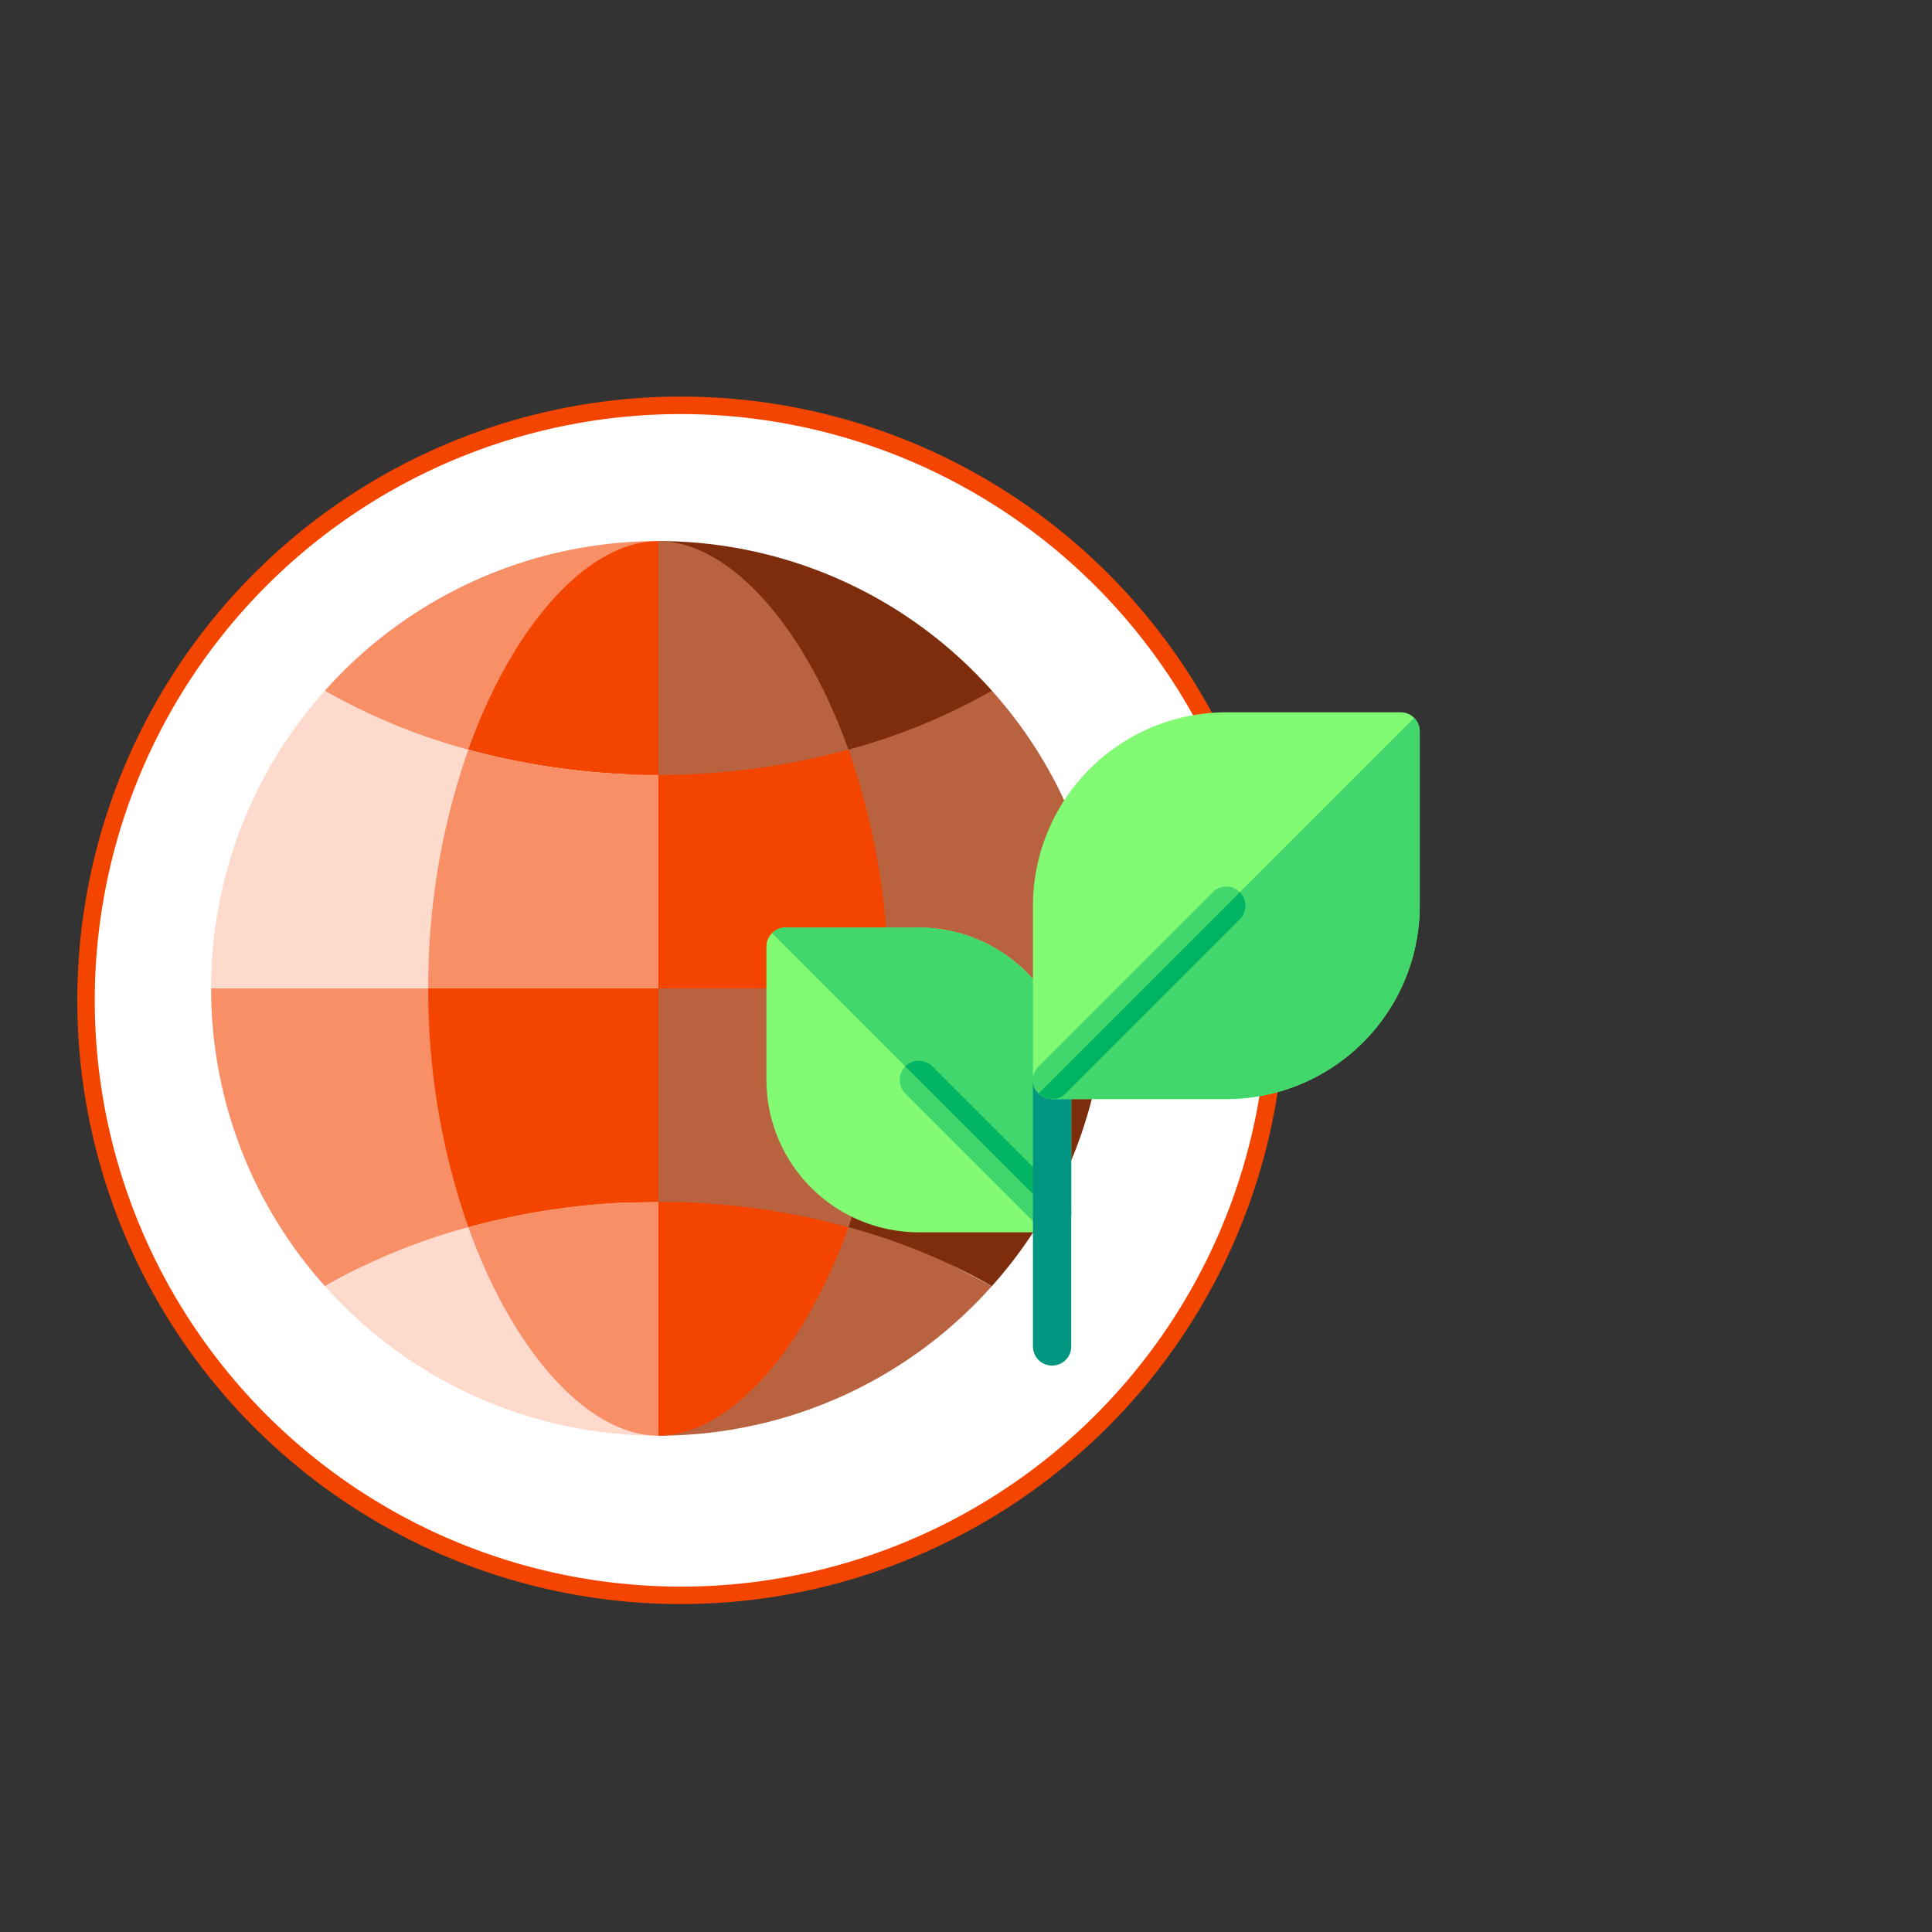
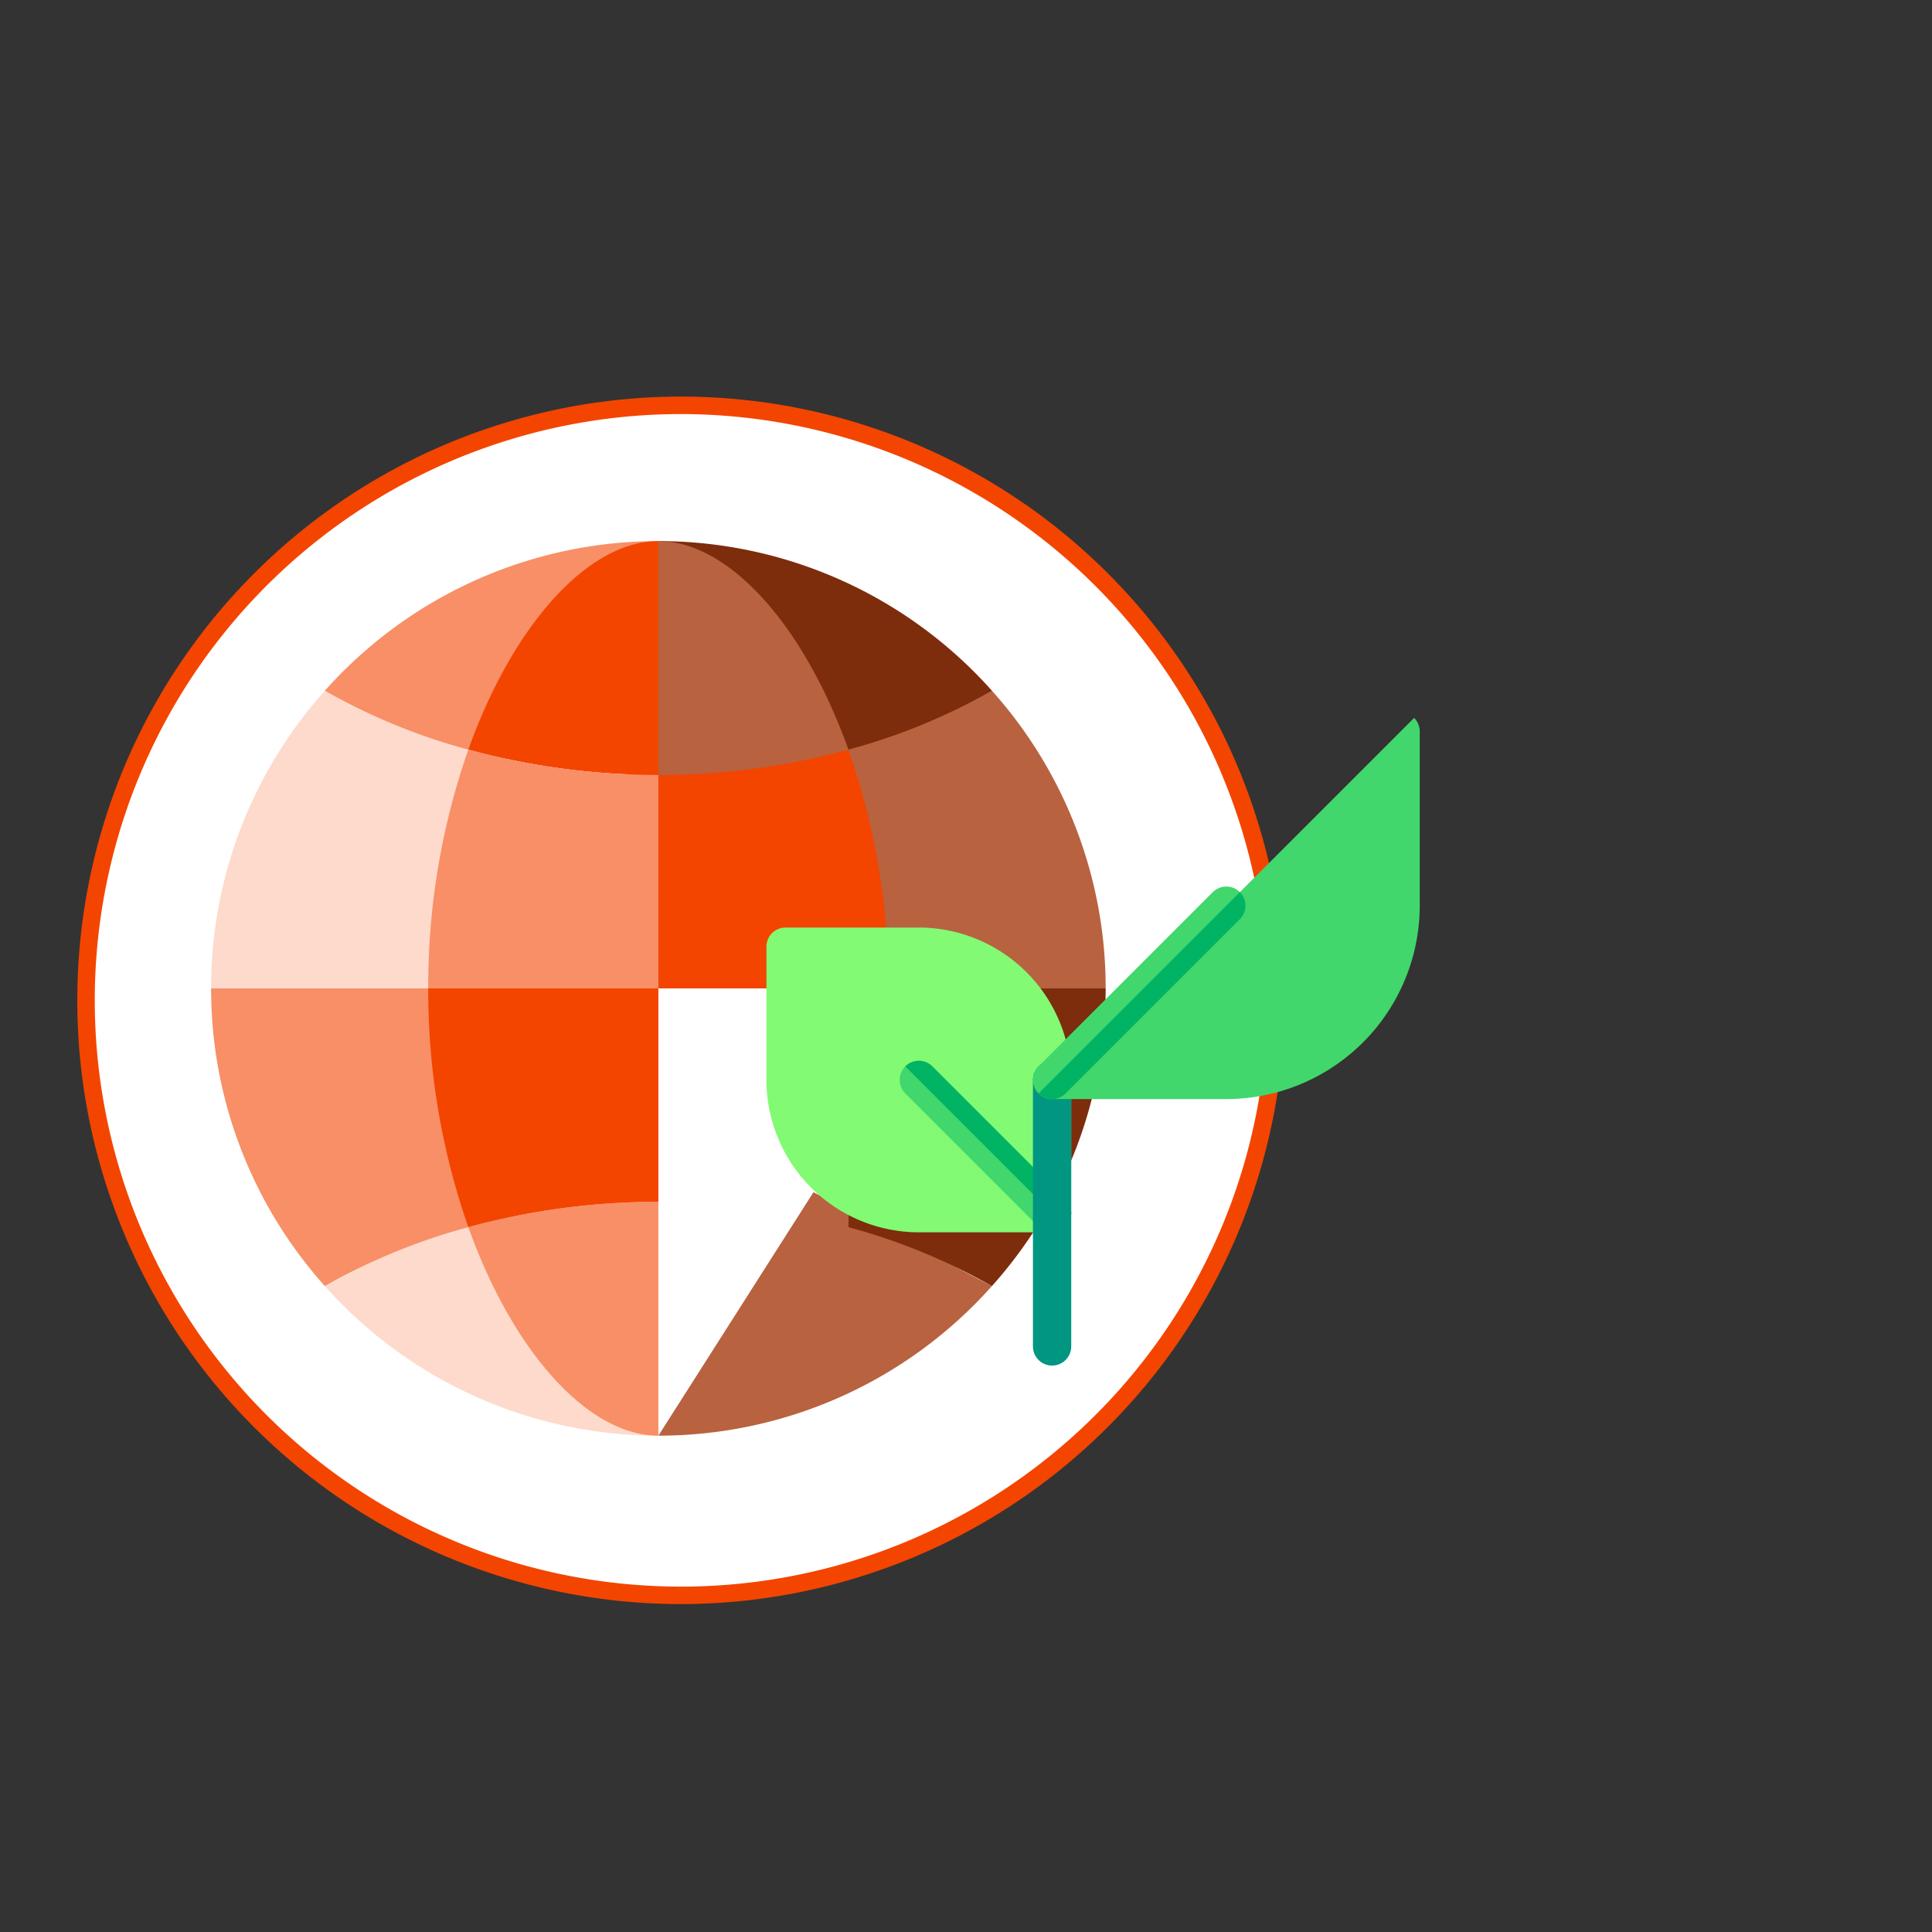
<svg xmlns="http://www.w3.org/2000/svg" width="200" height="200" viewBox="0 0 200 200">
  <rect x="0" y="0" width="200" height="200" fill="#333333" stroke="none" />
  <defs>
    <style>.cls-2{fill:#f34500}.cls-4{fill:#fddacc}.cls-5{fill:#f88f66}.cls-6{fill:#b86240}.cls-7{fill:#7d2c0c}.cls-8{fill:#82fa73}.cls-9{fill:#41d76c}.cls-10{fill:#00b464}</style>
  </defs>
  <g id="Layer_2" data-name="Layer 2">
    <g id="Layer_1-2" data-name="Layer 1">
      <circle cx="70.669" cy="103.49" r="61.781" fill="#fff" />
      <path class="cls-2" d="M70.501 166.055a62.5 62.5 0 1162.5-62.501 62.572 62.572 0 01-62.5 62.501zm0-123.191a60.691 60.691 0 1060.691 60.69 60.759 60.759 0 00-60.691-60.69z" />
      <path fill="none" d="M0 0h200v200H0z" />
      <path class="cls-4" d="M68.155 148.62a46.196 46.196 0 01-34.522-15.483l18.469-9.722z" />
      <path class="cls-5" d="M47.952 98.698l.53 28.338a63.037 63.037 0 00-14.849 6.102 46.111 46.111 0 01-11.78-30.82z" />
      <path class="cls-4" d="M44.332 102.318H21.853A46.111 46.111 0 0133.633 71.498l20.279 2.482z" />
      <path class="cls-5" d="M48.482 77.6A63.068 63.068 0 0133.633 71.498a46.196 46.196 0 0134.523-15.483z" />
-       <path class="cls-6" d="M68.156 148.62a46.196 46.196 0 0034.522-15.483l-18.469-9.722z" />
+       <path class="cls-6" d="M68.156 148.62a46.196 46.196 0 0034.522-15.483l-18.469-9.722" />
      <path class="cls-7" d="M88.359 98.698l-.53 28.338a63.037 63.037 0 0114.849 6.102 46.111 46.111 0 0011.78-30.82z" />
      <path class="cls-6" d="M91.98 102.318h22.479A46.111 46.111 0 00102.678 71.498L82.399 73.98z" />
      <path class="cls-7" d="M87.829 77.6a63.068 63.068 0 0014.849-6.102 46.196 46.196 0 00-34.523-15.483z" />
-       <path class="cls-2" d="M87.829 127.035l-23.293-6.242 3.619 27.827h.001c7.245-.001 15.042-8.624 19.673-21.585z" />
-       <path class="cls-6" d="M68.156 124.413h.001a74.604 74.604 0 0119.673 2.622 74.093 74.093 0 004.15-24.718l-27.444-3.62z" />
      <path class="cls-2" d="M64.536 76.601l3.62 25.717h23.824a74.111 74.111 0 00-4.15-24.718z" />
      <path class="cls-6" d="M87.829 77.6c-4.631-12.962-12.428-21.585-19.674-21.585l-3.62 12.103 3.62 12.103a74.61 74.61 0 0019.674-2.622z" />
      <path class="cls-5" d="M48.482 127.035c4.631 12.961 12.428 21.584 19.673 21.585h.001V124.413a74.639 74.639 0 00-19.674 2.622z" />
      <path class="cls-2" d="M44.332 102.318A74.108 74.108 0 0048.482 127.035a74.639 74.639 0 0119.674-2.622v-22.096zM48.482 77.6a74.61 74.61 0 0019.674 2.622V56.015c-7.245 0-15.043 8.623-19.674 21.585z" />
      <path class="cls-5" d="M68.156 80.222A74.61 74.61 0 0148.482 77.6a74.111 74.111 0 00-4.15 24.718h23.824z" />
      <g>
        <path class="cls-8" d="M108.911 127.57H95.117a15.794 15.794 0 01-15.776-15.776V98a1.981 1.981 0 011.981-1.981h13.794a15.793 15.793 0 0115.775 15.775v13.794a1.982 1.982 0 01-1.981 1.981z" />
-         <path class="cls-9" d="M95.117 96.019H81.323a1.975 1.975 0 00-1.401.58l30.39 30.39a1.975 1.975 0 00.58-1.401v-13.794a15.794 15.794 0 00-15.775-15.775z" />
        <path class="cls-9" d="M110.312 124.188l-13.794-13.794a1.981 1.981 0 00-2.802 2.802l13.794 13.794a1.981 1.981 0 002.802-2.802z" />
        <path class="cls-10" d="M110.312 124.188l-13.794-13.794a1.981 1.981 0 00-2.802 0l16.596 16.596a1.981 1.981 0 000-2.802z" />
        <path d="M108.911 141.364a1.981 1.981 0 01-1.981-1.981v-27.589a1.981 1.981 0 113.963 0v27.589a1.981 1.981 0 01-1.981 1.981z" fill="#009682" />
-         <path class="cls-8" d="M126.95 113.776h-18.039a1.981 1.981 0 01-1.981-1.981V93.756A20.043 20.043 0 01126.95 73.736h18.039a1.981 1.981 0 011.981 1.981V93.756A20.042 20.042 0 01126.95 113.776z" />
        <path class="cls-9" d="M146.97 93.756V75.717a1.975 1.975 0 00-.58-1.401l-38.879 38.879a1.975 1.975 0 001.401.58h18.039a20.042 20.042 0 0020.02-20.02z" />
        <path class="cls-9" d="M128.351 92.355a1.981 1.981 0 00-2.802 0l-18.039 18.039a1.981 1.981 0 002.802 2.802l18.039-18.039a1.981 1.981 0 000-2.802z" />
        <path class="cls-10" d="M110.312 113.196l18.039-18.039a1.981 1.981 0 000-2.802l-20.841 20.841a1.981 1.981 0 002.802 0z" />
      </g>
    </g>
  </g>
</svg>